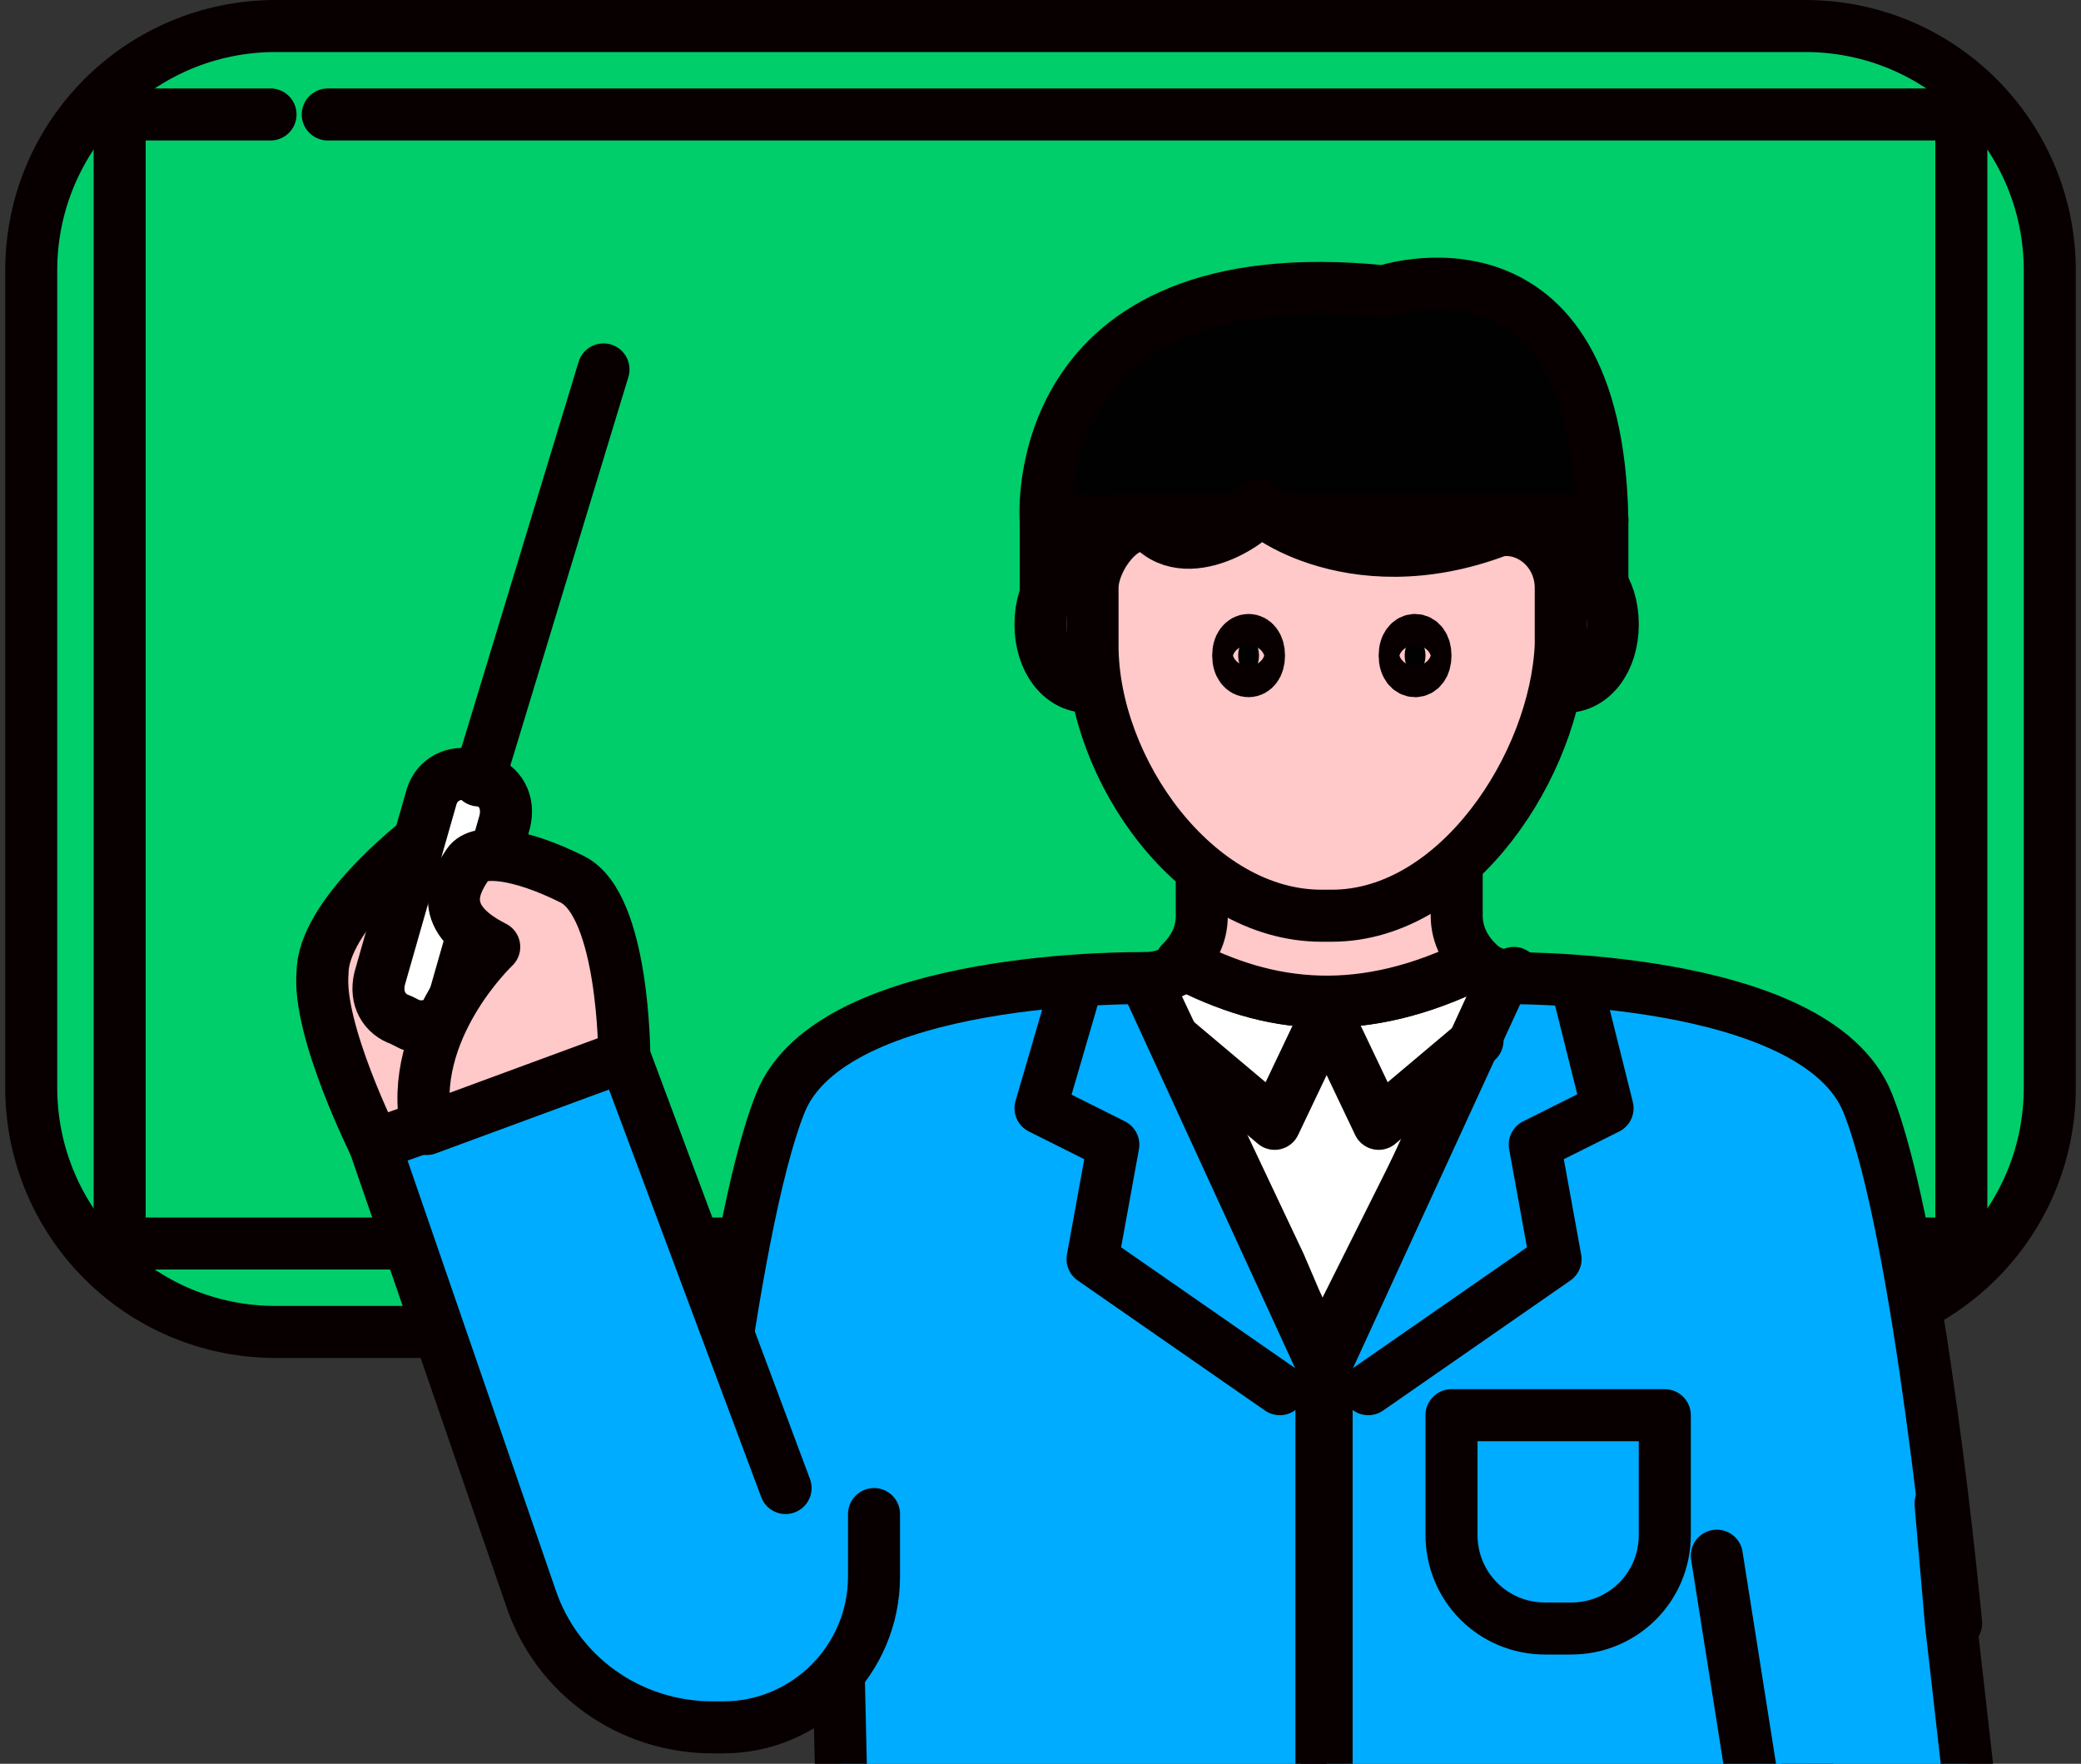
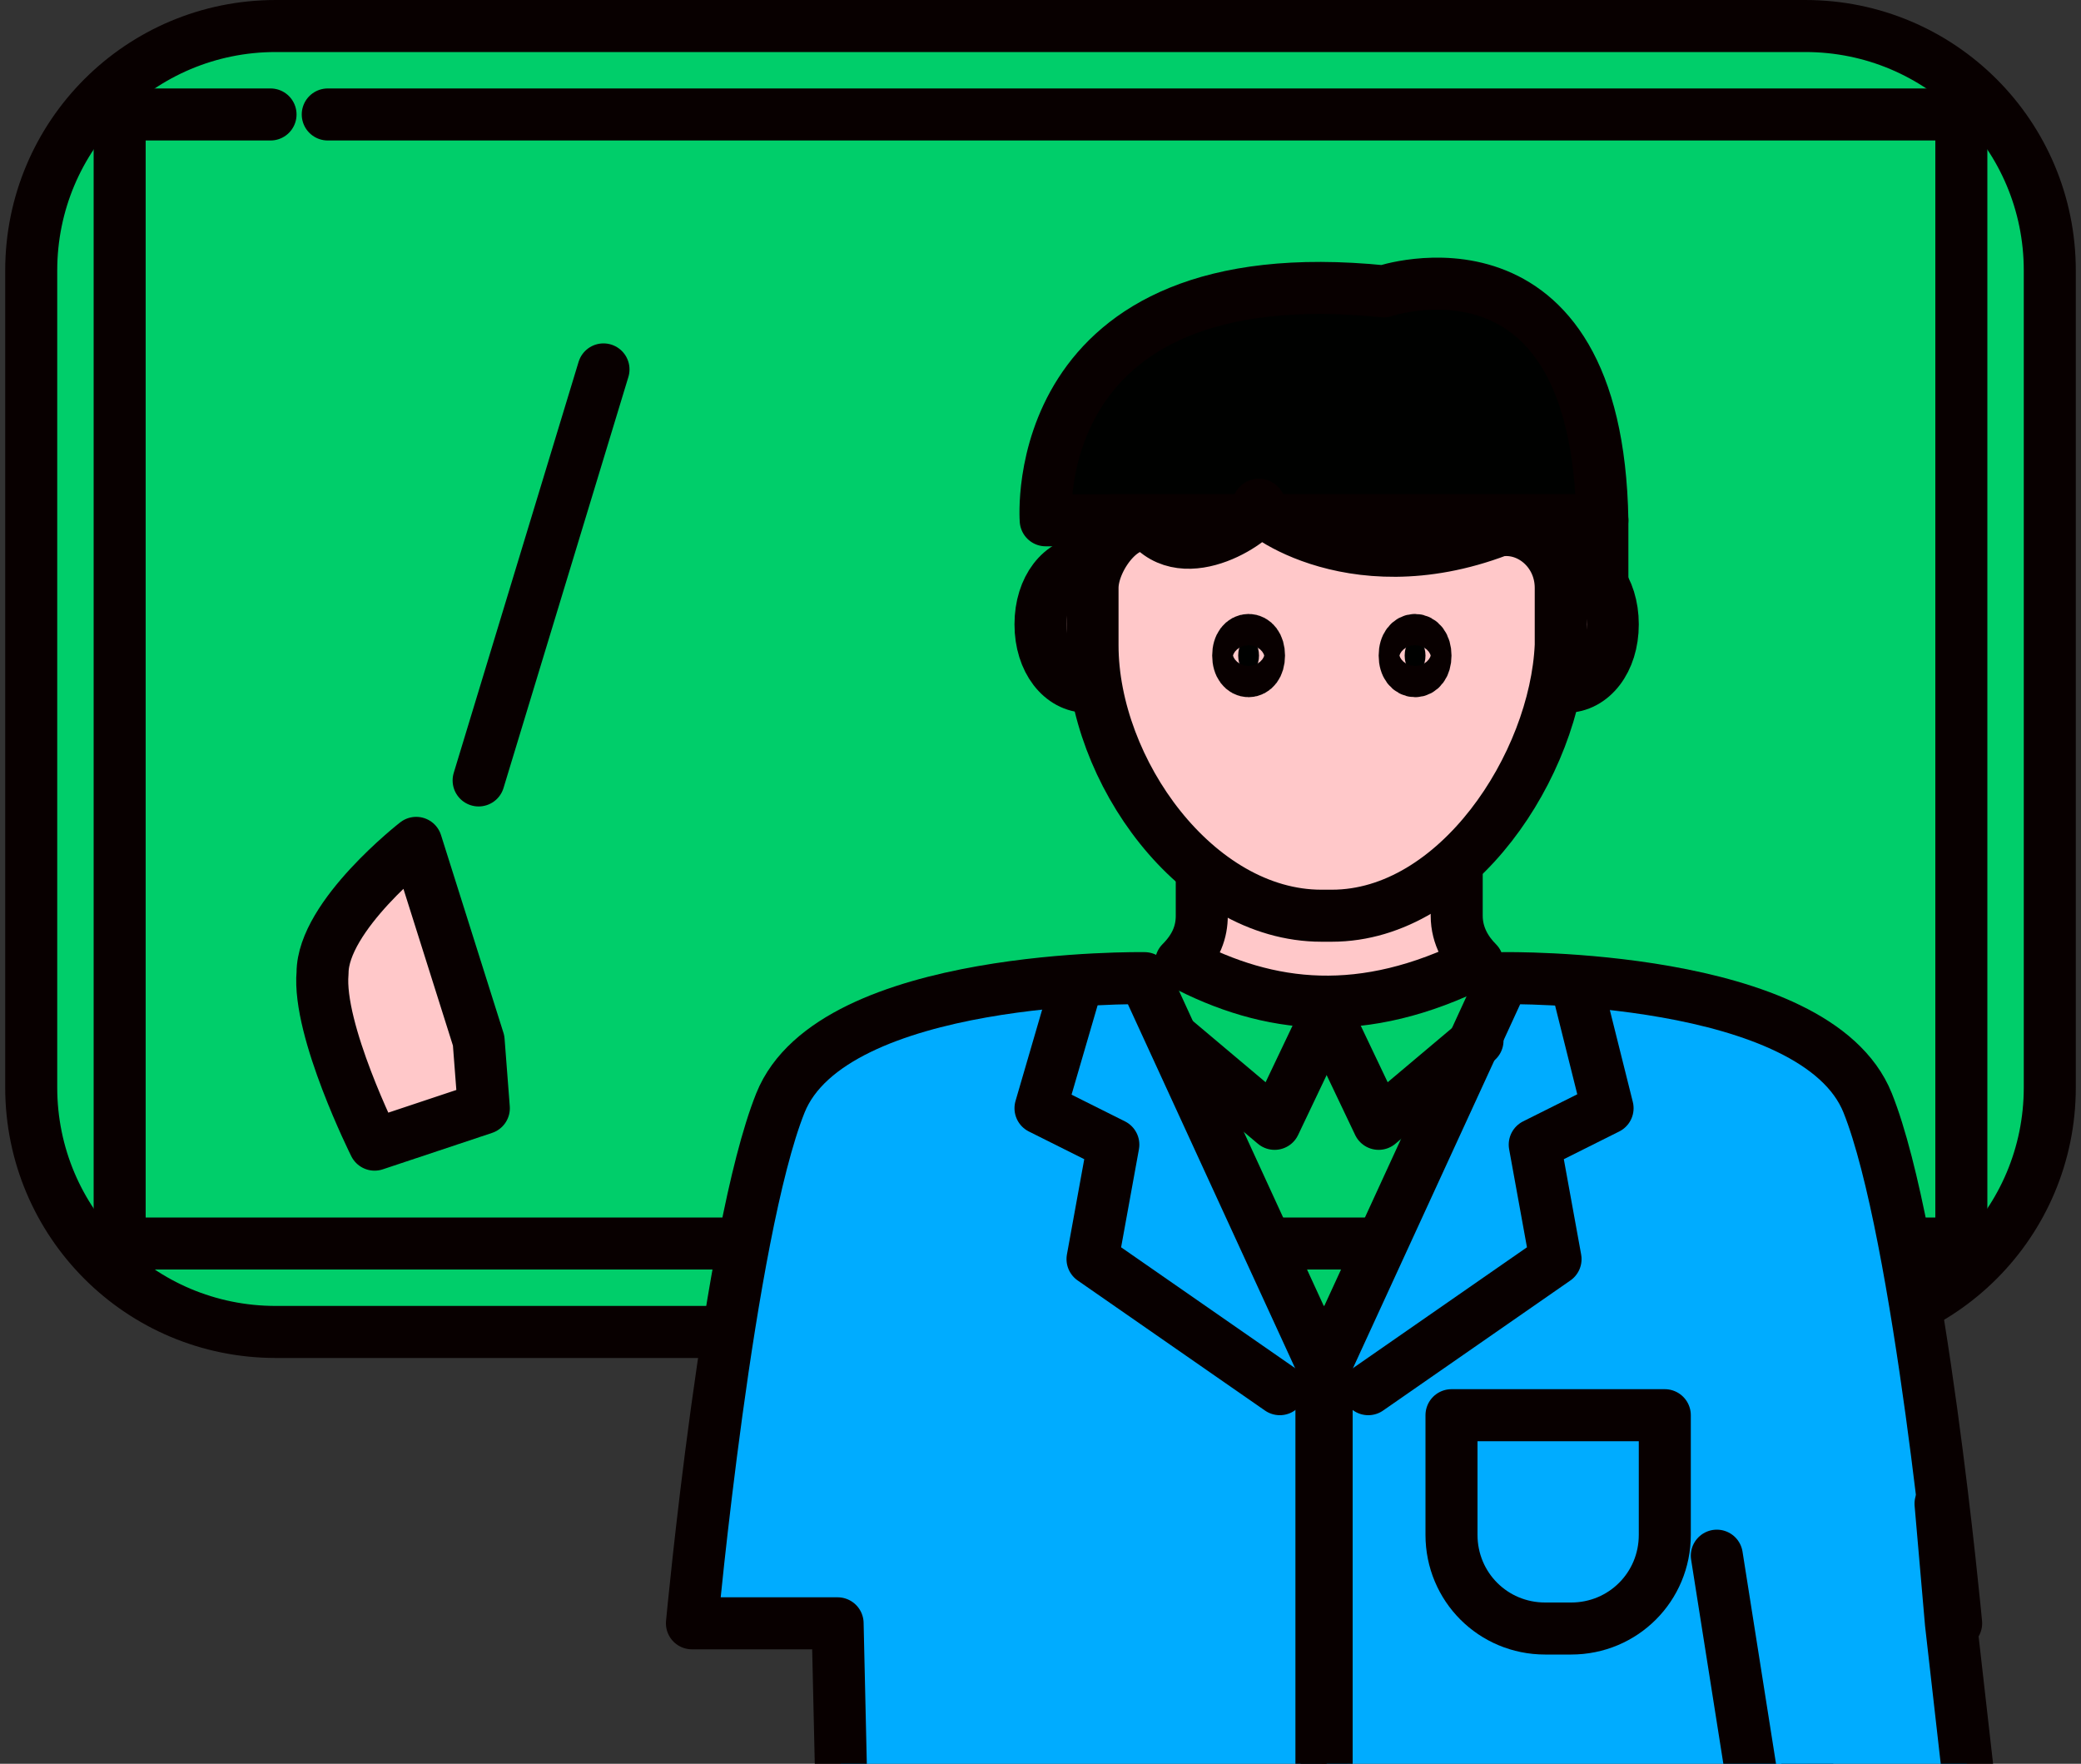
<svg xmlns="http://www.w3.org/2000/svg" version="1.1" id="레이어_1" x="0px" y="0px" viewBox="0 0 40 33.9" style="enable-background:new 0 0 40 33.9;" xml:space="preserve">
  <rect x="0" y="0" width="40" height="33.9" fill="#333333" stroke="none" />
  <style type="text/css">
	.st0{fill:#00CE6A;stroke:#080000;stroke-linecap:round;stroke-linejoin:round;stroke-miterlimit:10;}
	.st1{fill:#000100;stroke:#080000;stroke-linecap:round;stroke-linejoin:round;stroke-miterlimit:10;}
	.st2{fill:#FFFFFF;stroke:#080000;stroke-linecap:round;stroke-linejoin:round;stroke-miterlimit:10;}
	.st3{fill:#FFC8C9;stroke:#080000;stroke-linecap:round;stroke-linejoin:round;stroke-miterlimit:10;}
	.st4{fill:#00ACFF;stroke:#080000;stroke-linecap:round;stroke-linejoin:round;stroke-miterlimit:10;}
	.st5{fill:none;stroke:#080000;stroke-linecap:round;stroke-linejoin:round;stroke-miterlimit:10;}
</style>
  <g>
    <path class="st0" d="M34.7,25.6H5.3c-2.6,0-4.7-2.1-4.7-4.7V5.2c0-2.6,2.1-4.7,4.7-4.7h29.4c2.6,0,4.7,2.1,4.7,4.7v15.7   C39.4,23.5,37.3,25.6,34.7,25.6z" />
    <polyline class="st0" points="6.3,2.2 37.7,2.2 37.7,23.9 2.3,23.9 2.3,2.2 5.2,2.2  " />
    <path class="st1" d="M20.1,10c0,0-0.4-5.1,6.5-4.4c0,0,4.1-1.4,4.2,4.4H20.1z" />
    <rect x="21.4" y="10" class="st1" width="9.4" height="1.7" />
    <g>
-       <path class="st2" d="M28.4,18.5c-2.2,1.1-4.1,0.9-5.6,0c0,0,0,0,0,0c-0.2,0.2-0.5,0.3-0.8,0.3h0l2.6,5.5l0.3,0.7l0.5,1.1l3.7-7.4    C28.9,18.8,28.6,18.7,28.4,18.5L28.4,18.5z" />
      <path class="st3" d="M28.4,18.5L28.4,18.5c-0.2-0.2-0.4-0.5-0.4-0.9v-1.5h-4.9v1.5c0,0.3-0.1,0.6-0.4,0.9c0,0,0,0,0,0    C24.4,19.4,26.2,19.6,28.4,18.5z" />
    </g>
-     <rect x="20.1" y="10" class="st1" width="0.9" height="1.7" />
    <path class="st3" d="M29.6,13c0.1,0.1,0.3,0.2,0.5,0.2c0.5,0,0.9-0.5,0.9-1.2c0-0.7-0.4-1.2-0.9-1.2c-0.2,0-0.4,0.1-0.5,0.2" />
    <path class="st3" d="M21.4,13c-0.1,0.1-0.3,0.2-0.5,0.2c-0.5,0-0.9-0.5-0.9-1.2c0-0.7,0.4-1.2,0.9-1.2c0.2,0,0.4,0.1,0.5,0.2" />
    <g>
      <path class="st3" d="M25.6,17.6h-0.2c-2.4,0-4.4-2.8-4.4-5.2v-1.1c0-0.6,0.7-1.5,1.2-1.1c0.8,0.7,2.2-0.4,2-0.5    c-0.2,0,1.7,1.6,4.6,0.5c0.6-0.1,1.2,0.4,1.2,1.1v1.1C29.9,14.7,28,17.6,25.6,17.6z" />
    </g>
    <path class="st1" d="M24.2,12.6c0,0.2-0.1,0.3-0.2,0.3c-0.1,0-0.2-0.1-0.2-0.3c0-0.2,0.1-0.3,0.2-0.3   C24.1,12.3,24.2,12.4,24.2,12.6z" />
    <path class="st1" d="M27,12.6c0,0.2,0.1,0.3,0.2,0.3s0.2-0.1,0.2-0.3c0-0.2-0.1-0.3-0.2-0.3S27,12.4,27,12.6z" />
    <path class="st4" d="M22,18.8c0,0-6-0.1-7,2.4s-1.7,10-1.7,10h2.8l0.1,4.4h9.2l0-4.4v-5L22,18.8z" />
    <path class="st4" d="M28.9,18.8c0,0,6-0.1,7,2.4c1,2.5,1.7,10,1.7,10h-2.8l-0.1,4.4h-9.2l0-4.4v-5L28.9,18.8z" />
    <path class="st3" d="M7.2,22c0,0-1.1-2.2-1-3.3C6.2,17.6,8,16.2,8,16.2L9.2,20l0.1,1.3L7.2,22z" />
-     <path class="st4" d="M15.1,28.6L12,20.3L7.2,22l3,8.7c0.5,1.5,1.9,2.5,3.5,2.5h0.2c1.6,0,2.9-1.3,2.9-2.9v-1.2" />
-     <path class="st2" d="M7.9,19.7l-0.2-0.1c-0.3-0.1-0.5-0.4-0.4-0.8l1-3.5c0.1-0.3,0.4-0.5,0.8-0.4L9.3,15c0.3,0.1,0.5,0.4,0.4,0.8   l-1,3.5C8.6,19.6,8.3,19.8,7.9,19.7z" />
    <line class="st2" x1="9.2" y1="15" x2="11.6" y2="7.1" />
-     <path class="st3" d="M12,20.3c0,0,0-2.9-1-3.4c-1-0.5-1.8-0.6-2-0.3c-0.2,0.3-0.7,1,0.5,1.6c0,0-1.7,1.6-1.3,3.5L12,20.3z" />
    <polyline class="st4" points="33,29.9 33.9,35.6 38,35.6 37.5,31.2 37.3,28.9  " />
    <path class="st4" d="M30.2,31.3h-0.5c-1,0-1.8-0.8-1.8-1.8v-2.3H32v2.3C32,30.5,31.2,31.3,30.2,31.3z" />
    <polyline class="st5" points="25.5,19.5 24.5,21.6 22.6,20  " />
    <polyline class="st5" points="25.5,19.5 26.5,21.6 28.4,20  " />
    <polyline class="st4" points="20.7,18.9 20,21.3 21.4,22 21,24.2 24.6,26.7  " />
    <polyline class="st4" points="30.3,18.9 30.9,21.3 29.5,22 29.9,24.2 26.3,26.7  " />
  </g>
</svg>